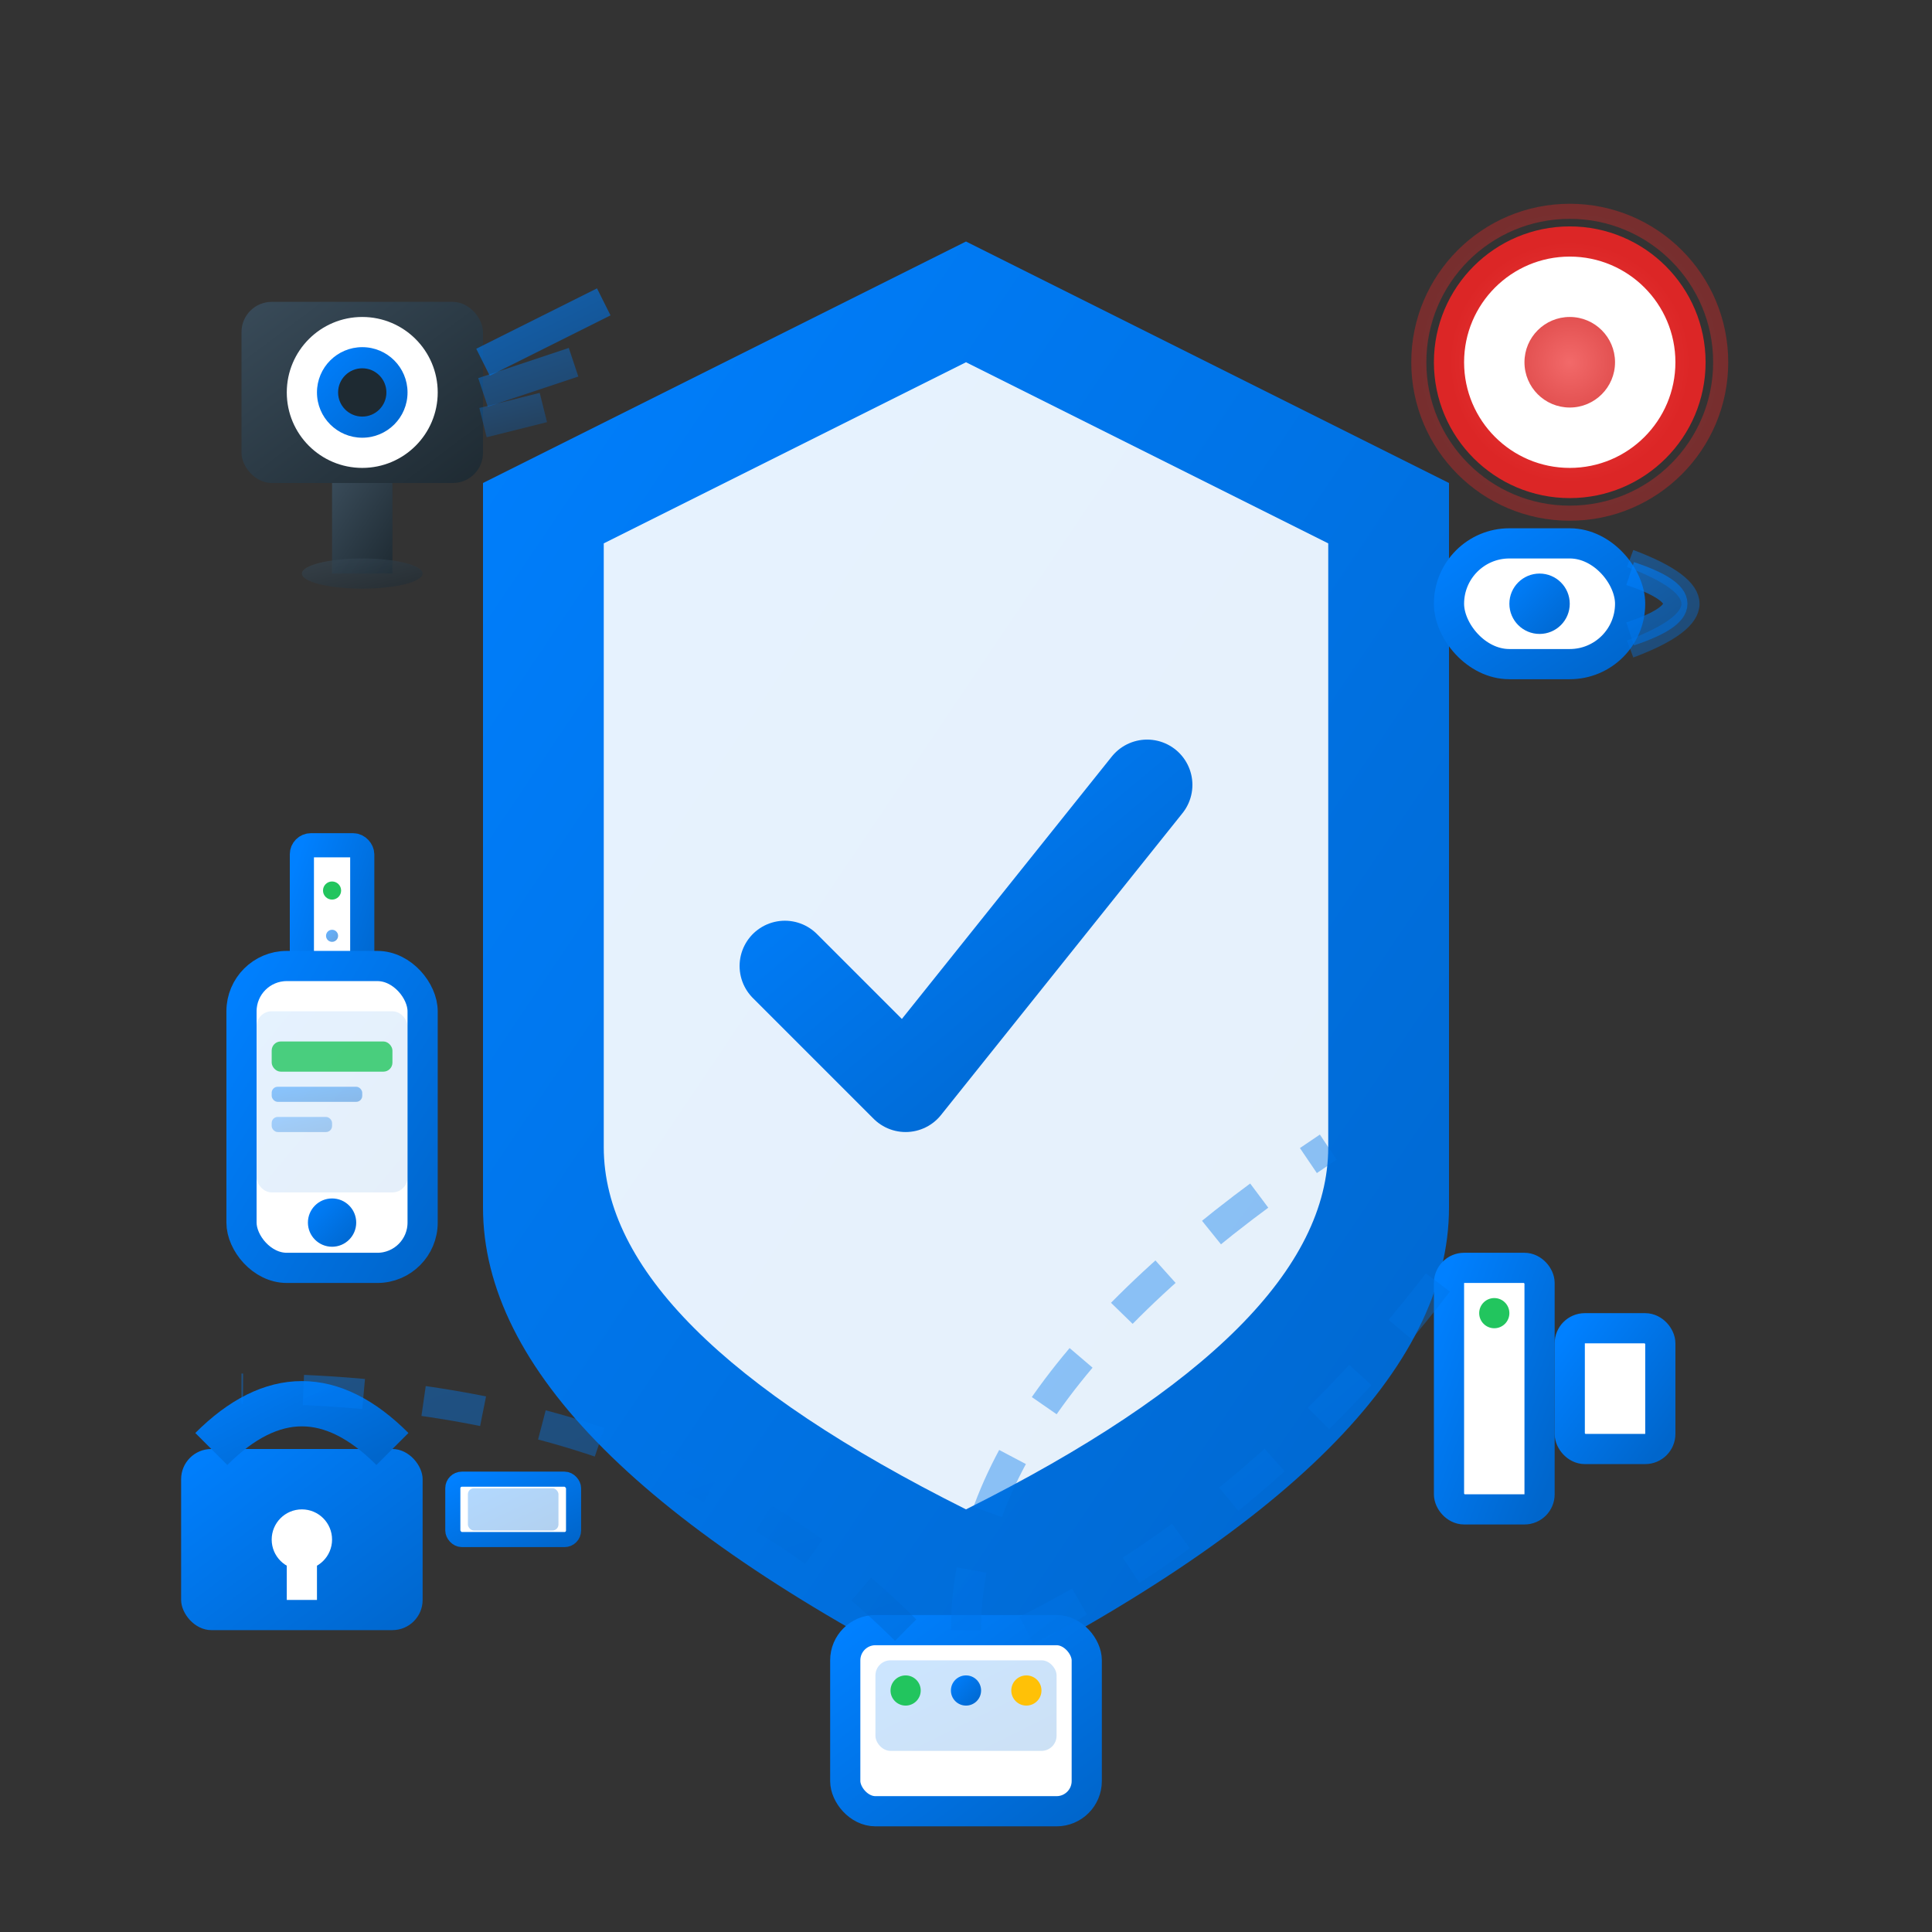
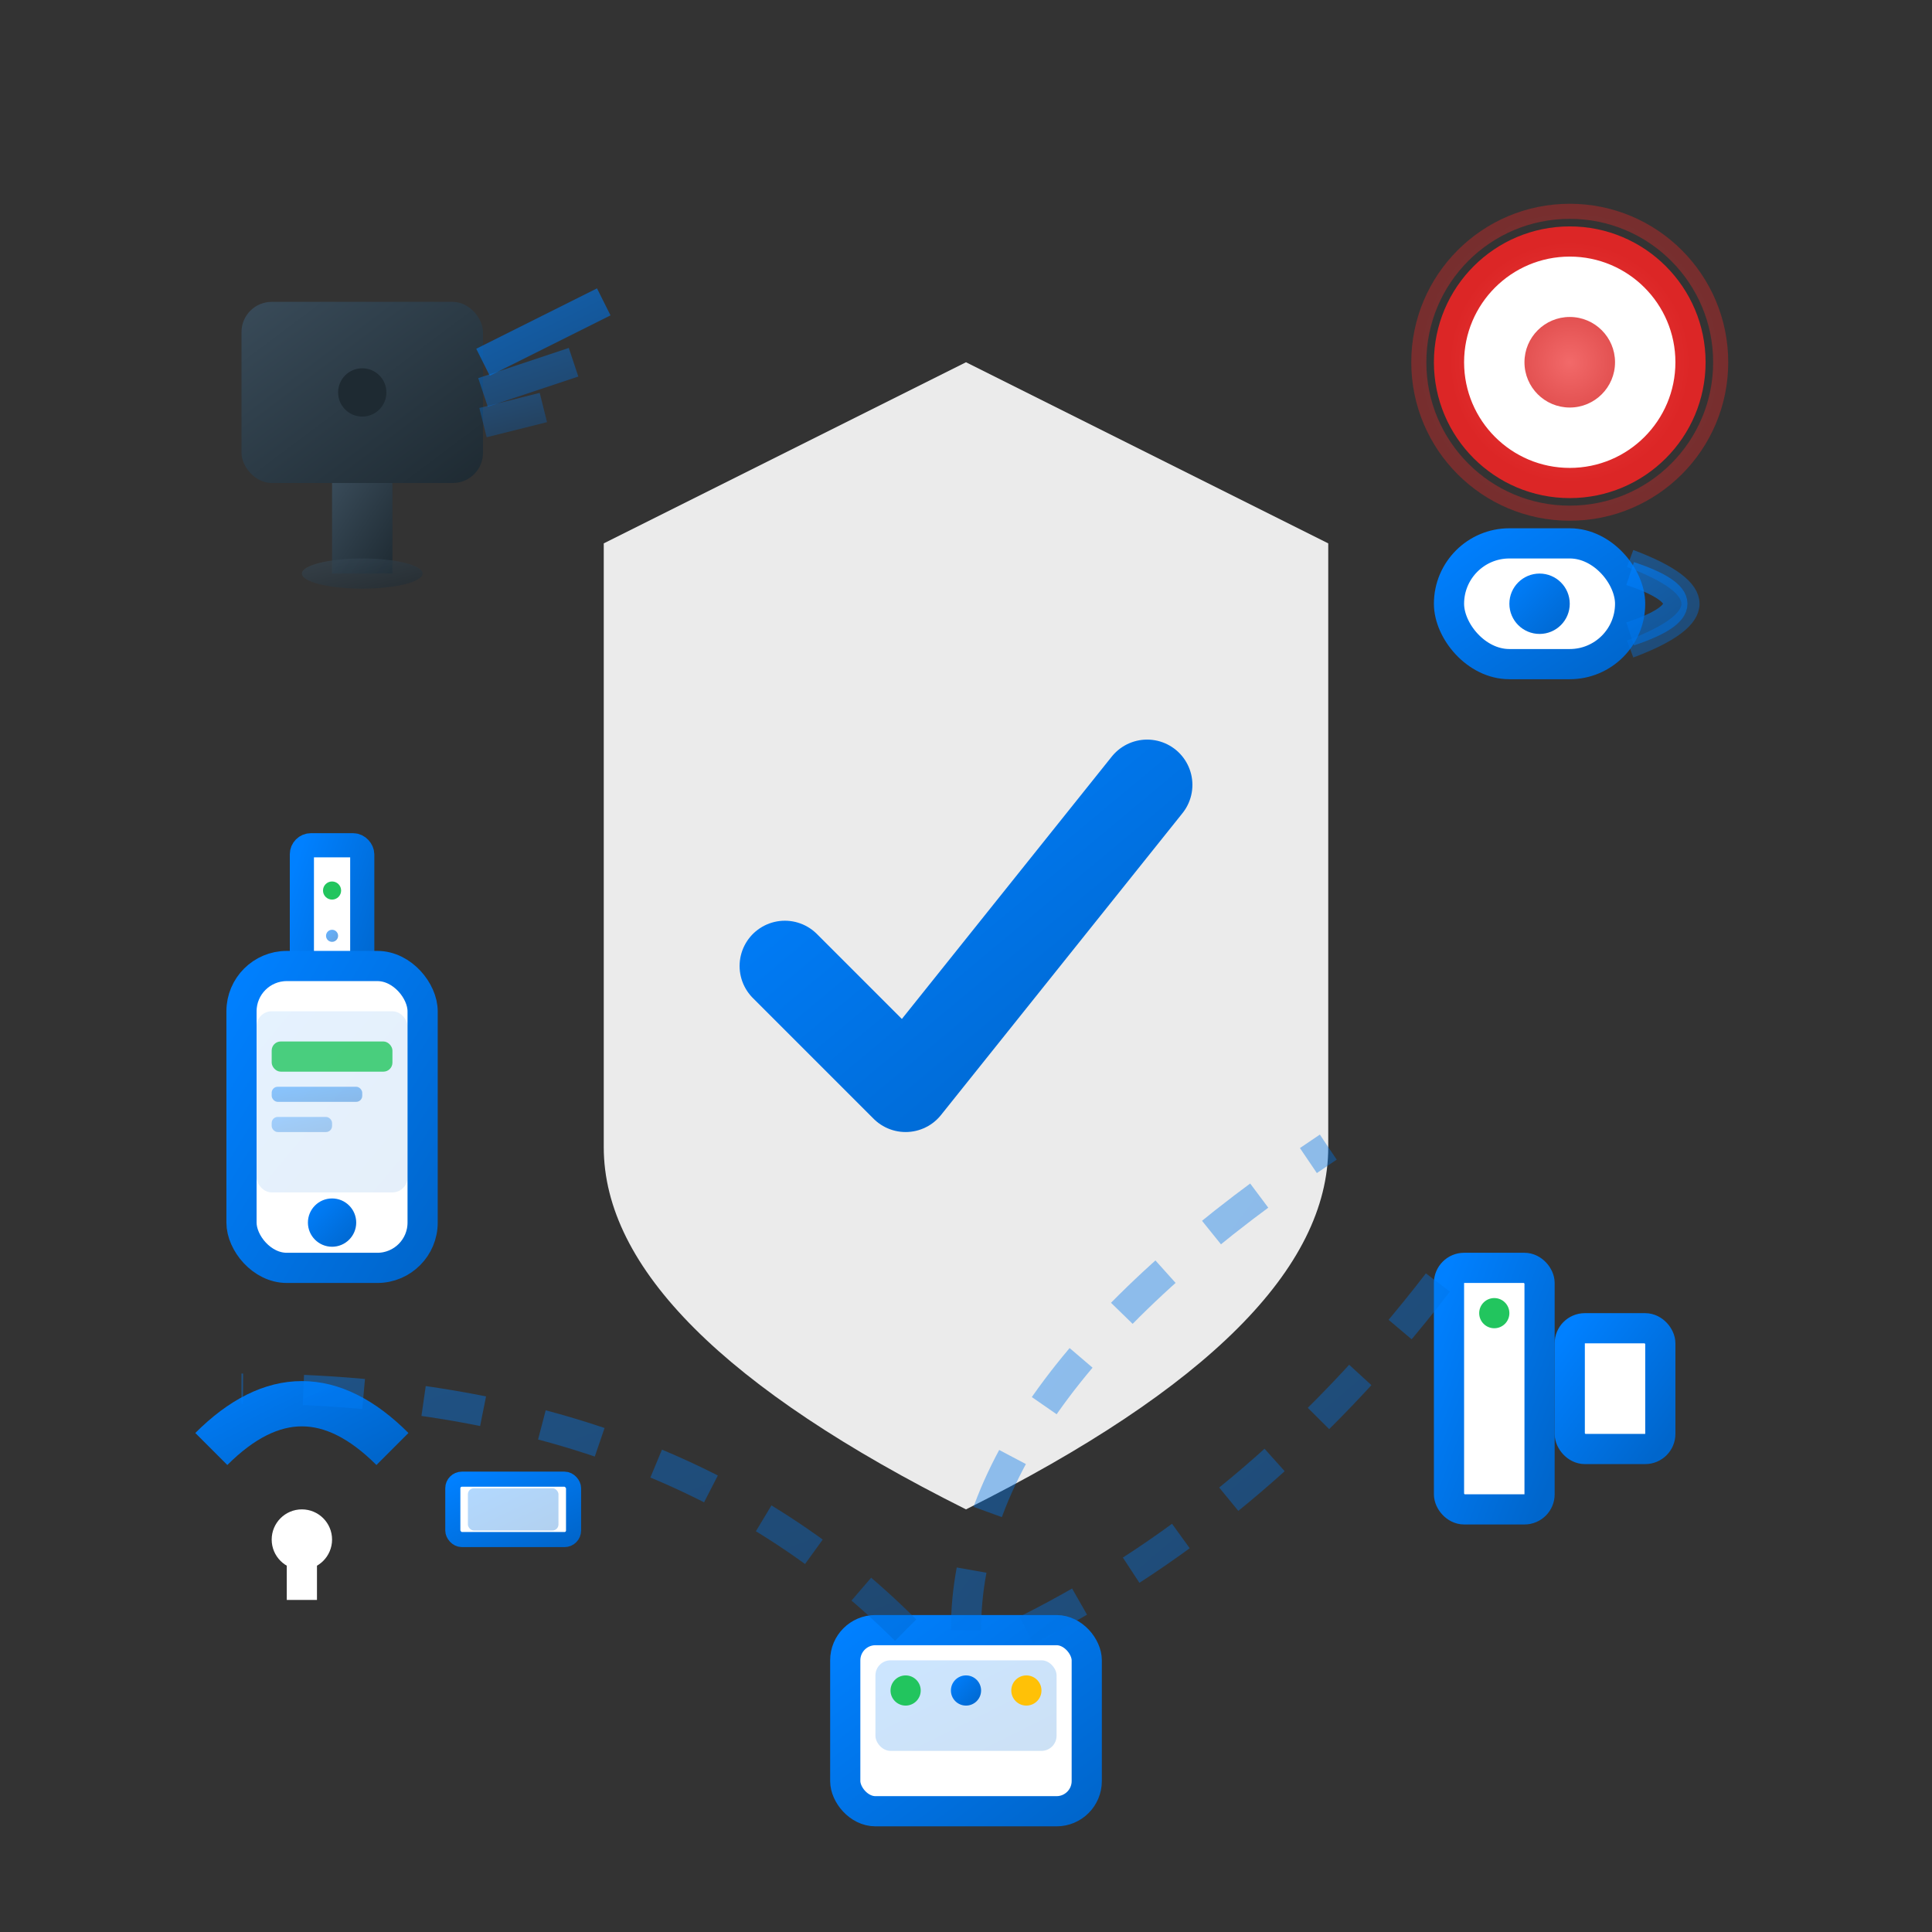
<svg xmlns="http://www.w3.org/2000/svg" width="64" height="64" viewBox="0 0 64 64" fill="none">
  <rect x="0" y="0" width="64" height="64" fill="#333333" stroke="none" />
  <defs>
    <linearGradient id="shieldGradient" x1="0%" y1="0%" x2="100%" y2="100%">
      <stop offset="0%" style="stop-color:#0080FF;stop-opacity:1" />
      <stop offset="100%" style="stop-color:#0066CC;stop-opacity:1" />
    </linearGradient>
    <linearGradient id="cameraGradient" x1="0%" y1="0%" x2="100%" y2="100%">
      <stop offset="0%" style="stop-color:#394B59;stop-opacity:1" />
      <stop offset="100%" style="stop-color:#1E2A32;stop-opacity:1" />
    </linearGradient>
    <radialGradient id="alertGradient" cx="50%" cy="50%" r="50%">
      <stop offset="0%" style="stop-color:#EF4444;stop-opacity:1" />
      <stop offset="100%" style="stop-color:#DC2626;stop-opacity:1" />
    </radialGradient>
  </defs>
-   <path d="M32 8 L16 16 L16 40 Q16 48 32 56 Q48 48 48 40 L48 16 Z" fill="url(#shieldGradient)" />
  <path d="M32 12 L20 18 L20 38 Q20 44 32 50 Q44 44 44 38 L44 18 Z" fill="white" opacity="0.9" />
  <path d="M26 32 L30 36 L38 26" stroke="url(#shieldGradient)" stroke-width="3" stroke-linecap="round" stroke-linejoin="round" fill="none" />
  <g transform="translate(8, 10)">
    <rect x="0" y="0" width="8" height="6" rx="1" fill="url(#cameraGradient)" />
-     <circle cx="4" cy="3" r="2.5" fill="white" />
-     <circle cx="4" cy="3" r="1.5" fill="url(#shieldGradient)" />
    <circle cx="4" cy="3" r="0.8" fill="#1E2A32" />
    <rect x="3" y="6" width="2" height="3" fill="url(#cameraGradient)" />
    <ellipse cx="4" cy="9" rx="2" ry="0.5" fill="url(#cameraGradient)" opacity="0.6" />
    <path d="M8 2 L12 0" stroke="url(#shieldGradient)" stroke-width="1" opacity="0.6" />
    <path d="M8 3 L11 2" stroke="url(#shieldGradient)" stroke-width="1" opacity="0.4" />
    <path d="M8 4 L10 3.5" stroke="url(#shieldGradient)" stroke-width="1" opacity="0.3" />
  </g>
  <g transform="translate(48, 18)">
    <rect x="0" y="0" width="6" height="4" rx="2" fill="white" stroke="url(#shieldGradient)" stroke-width="1" />
    <circle cx="3" cy="2" r="1" fill="url(#shieldGradient)" />
    <path d="M6 1 Q9 2 6 3" stroke="url(#shieldGradient)" stroke-width="0.8" fill="none" opacity="0.6" />
    <path d="M6 0.5 Q10 2 6 3.5" stroke="url(#shieldGradient)" stroke-width="0.6" fill="none" opacity="0.4" />
  </g>
  <g transform="translate(6, 46)">
-     <rect x="0" y="2" width="8" height="6" rx="1" fill="url(#shieldGradient)" />
    <path d="M1 2 Q4 -1 7 2" stroke="url(#shieldGradient)" stroke-width="1.5" fill="none" />
    <circle cx="4" cy="5" r="1" fill="white" />
    <rect x="3.5" y="5.5" width="1" height="1.5" fill="white" />
    <rect x="9" y="3" width="4" height="2" rx="0.3" fill="white" stroke="url(#shieldGradient)" stroke-width="0.5" />
    <rect x="9.5" y="3.3" width="3" height="1.4" rx="0.2" fill="url(#shieldGradient)" opacity="0.3" />
  </g>
  <g transform="translate(48, 42)">
    <rect x="0" y="0" width="3" height="8" rx="0.5" fill="white" stroke="url(#shieldGradient)" stroke-width="1" />
    <rect x="4" y="2" width="3" height="4" rx="0.5" fill="white" stroke="url(#shieldGradient)" stroke-width="1" />
    <path d="M3 4 L4 4" stroke="url(#shieldGradient)" stroke-width="1" stroke-dasharray="0.5,0.5" opacity="0.6" />
    <circle cx="1.5" cy="1.5" r="0.5" fill="#22C55E" />
  </g>
  <g transform="translate(10, 28)">
    <rect x="0" y="0" width="2" height="6" rx="0.3" fill="white" stroke="url(#shieldGradient)" stroke-width="0.8" />
    <circle cx="1" cy="1.5" r="0.3" fill="#22C55E" />
    <circle cx="1" cy="3" r="0.2" fill="url(#shieldGradient)" opacity="0.6" />
    <circle cx="1" cy="4.5" r="0.2" fill="url(#shieldGradient)" opacity="0.6" />
  </g>
  <g transform="translate(48, 8)">
    <circle cx="4" cy="4" r="4" fill="white" stroke="url(#alertGradient)" stroke-width="1" />
    <path d="M2 2 L6 6 M6 2 L2 6" stroke="url(#alertGradient)" stroke-width="1.5" opacity="0" />
    <circle cx="4" cy="4" r="1.5" fill="url(#alertGradient)" opacity="0.8" />
    <circle cx="4" cy="4" r="5" stroke="url(#alertGradient)" stroke-width="0.5" fill="none" opacity="0.4">
      <animate attributeName="r" values="5;7;5" dur="2s" repeatCount="indefinite" />
      <animate attributeName="opacity" values="0.4;0;0.4" dur="2s" repeatCount="indefinite" />
    </circle>
  </g>
  <g transform="translate(28, 54)">
    <rect x="0" y="0" width="8" height="6" rx="1" fill="white" stroke="url(#shieldGradient)" stroke-width="1" />
    <rect x="1" y="1" width="6" height="3" rx="0.5" fill="url(#shieldGradient)" opacity="0.2" />
    <circle cx="2" cy="2" r="0.5" fill="#22C55E" />
    <circle cx="4" cy="2" r="0.5" fill="url(#shieldGradient)" />
    <circle cx="6" cy="2" r="0.5" fill="#FFC107" />
    <path d="M4 0 Q4 -8 16 -16" stroke="url(#shieldGradient)" stroke-width="1" stroke-dasharray="2,2" opacity="0.4" />
    <path d="M2 0 Q-6 -8 -20 -8" stroke="url(#shieldGradient)" stroke-width="1" stroke-dasharray="2,2" opacity="0.4" />
    <path d="M6 0 Q14 -4 20 -12" stroke="url(#shieldGradient)" stroke-width="1" stroke-dasharray="2,2" opacity="0.4" />
  </g>
  <g transform="translate(8, 32)">
    <rect x="0" y="0" width="6" height="10" rx="1.5" fill="white" stroke="url(#shieldGradient)" stroke-width="1" />
    <rect x="0.5" y="1.5" width="5" height="6" rx="0.5" fill="url(#shieldGradient)" opacity="0.1" />
    <circle cx="3" cy="8.5" r="0.8" fill="url(#shieldGradient)" />
    <rect x="1" y="2.5" width="4" height="1" rx="0.3" fill="#22C55E" opacity="0.8" />
    <rect x="1" y="4" width="3" height="0.5" rx="0.2" fill="url(#shieldGradient)" opacity="0.4" />
    <rect x="1" y="5" width="2" height="0.5" rx="0.2" fill="url(#shieldGradient)" opacity="0.3" />
  </g>
</svg>